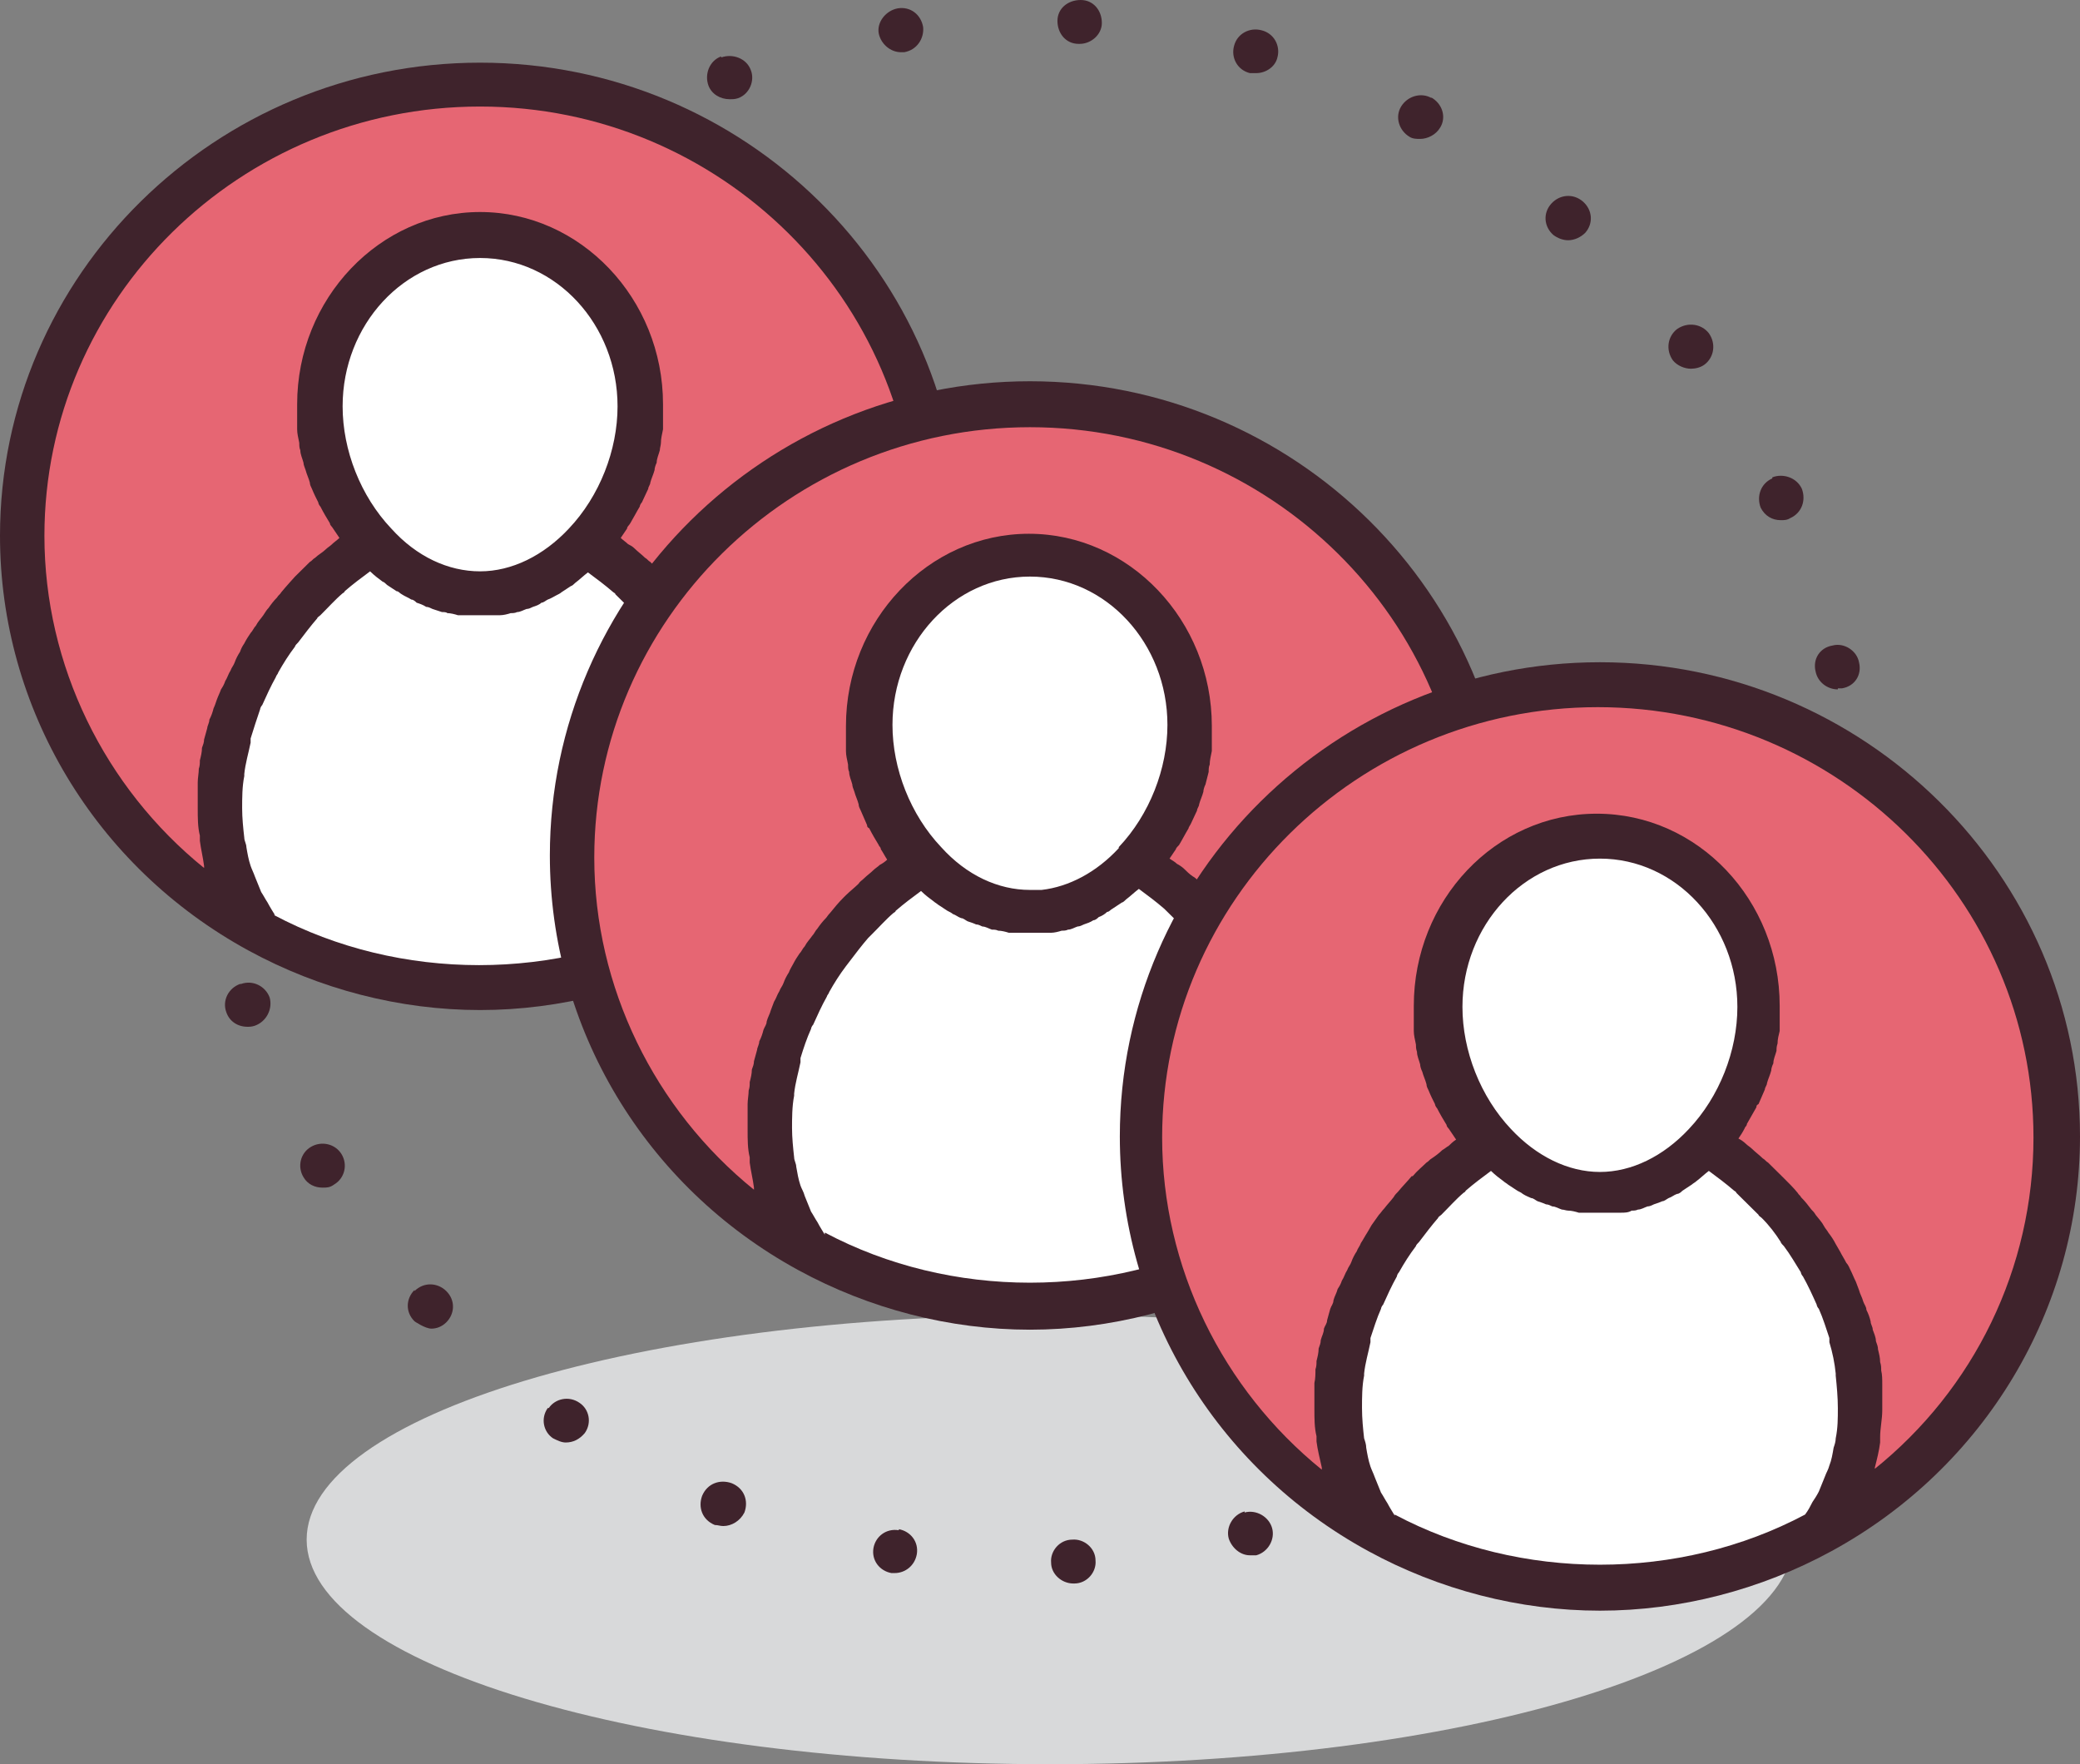
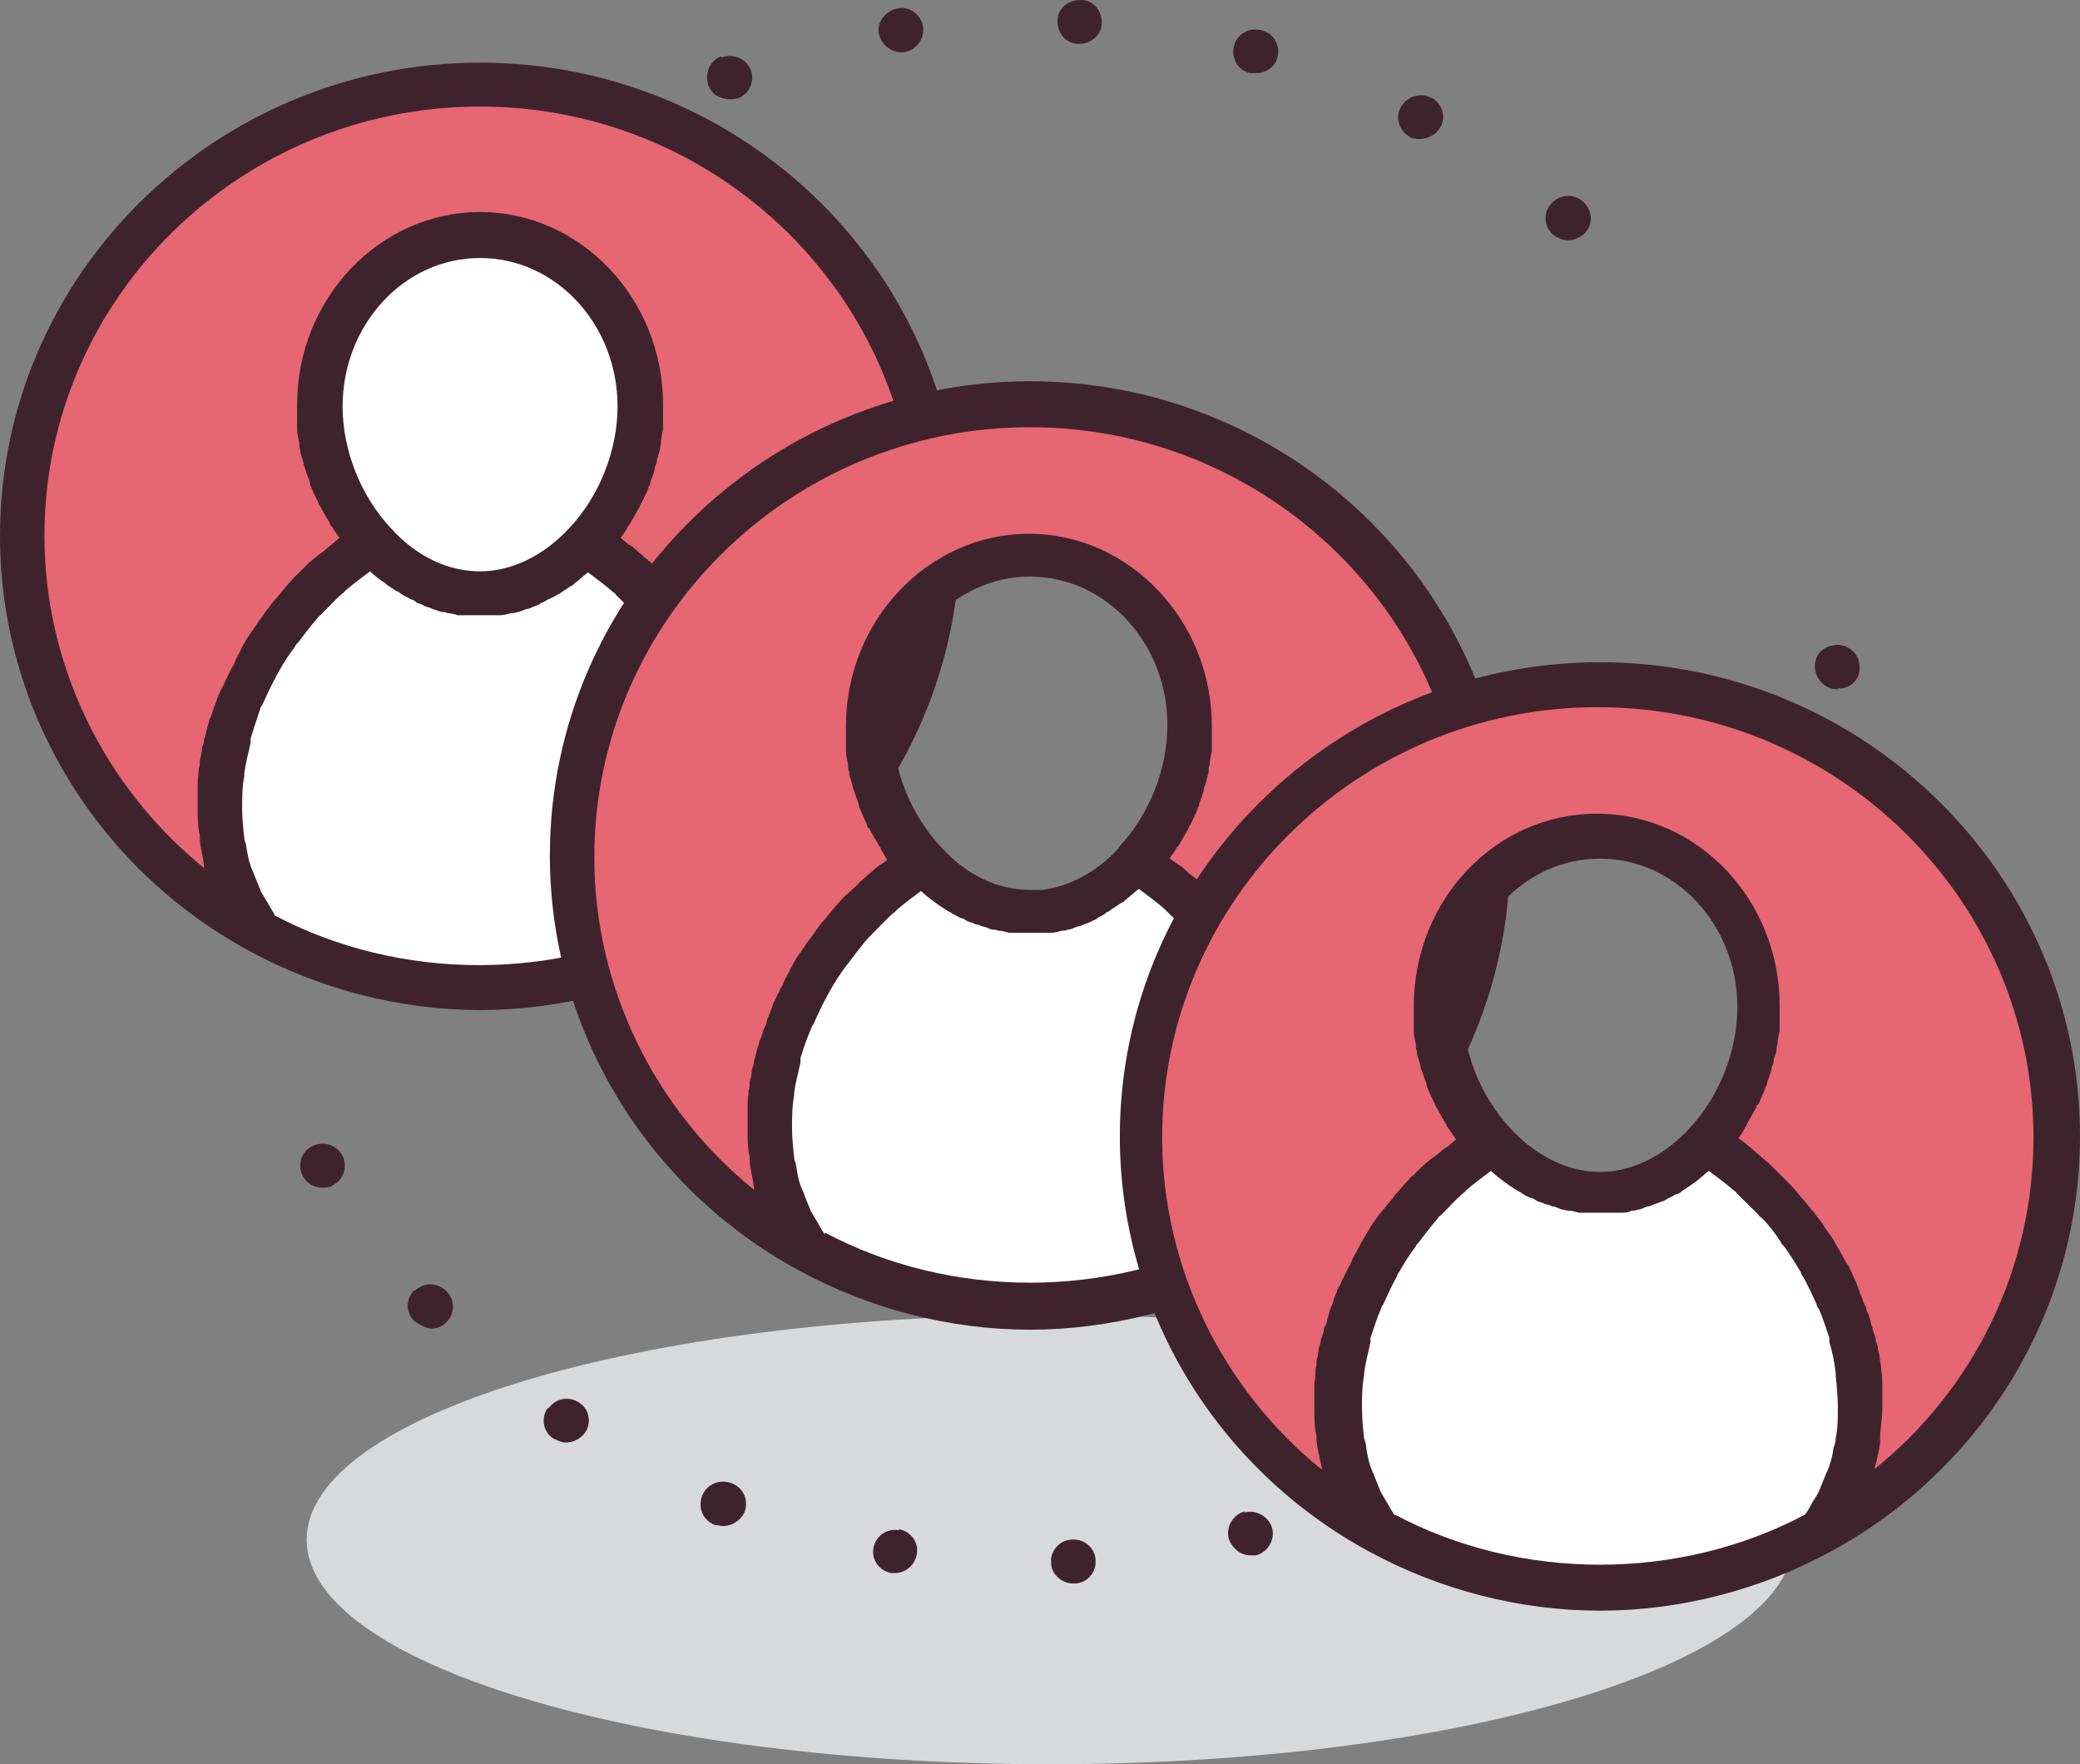
<svg xmlns="http://www.w3.org/2000/svg" width="79" height="67" viewBox="0 0 79 67" fill="none">
  <rect x="0" y="0" width="79" height="67" fill="#808080" stroke="none" />
  <g clip-path="url(#clip0_120_3446)">
    <path d="M39.882 67C55.475 67 68.116 63.181 68.116 58.471C68.116 53.761 55.475 49.942 39.882 49.942C24.288 49.942 11.647 53.761 11.647 58.471C11.647 63.181 24.288 67 39.882 67Z" fill="#D8D9DA" />
    <path d="M20.804 53.473C20.523 53.87 20.644 54.385 21.005 54.623C21.166 54.703 21.326 54.782 21.487 54.782C21.768 54.782 22.009 54.663 22.21 54.425C22.491 54.028 22.371 53.513 22.009 53.275C21.608 52.997 21.085 53.116 20.844 53.473H20.804Z" fill="#3F232C" />
    <path d="M34.138 58.114C33.656 58.035 33.255 58.352 33.175 58.789C33.094 59.265 33.415 59.661 33.857 59.741C33.897 59.741 33.938 59.741 33.978 59.741C34.379 59.741 34.741 59.463 34.821 59.027C34.901 58.551 34.58 58.154 34.138 58.075V58.114Z" fill="#3F232C" />
    <path d="M15.744 48.99C15.422 49.308 15.382 49.823 15.744 50.18C15.744 50.18 16.145 50.458 16.386 50.458C16.587 50.458 16.788 50.379 16.949 50.22C17.27 49.903 17.31 49.387 16.949 49.03C16.627 48.713 16.105 48.673 15.744 49.03V48.99Z" fill="#3F232C" />
    <path d="M27.793 56.329C27.351 56.17 26.869 56.329 26.668 56.805C26.507 57.241 26.668 57.717 27.15 57.916C27.27 57.916 27.351 57.955 27.471 57.955C27.793 57.955 28.114 57.757 28.274 57.44C28.435 57.003 28.274 56.527 27.793 56.329Z" fill="#3F232C" />
    <path d="M11.808 43.556C11.406 43.794 11.286 44.309 11.527 44.706C11.687 44.984 11.969 45.103 12.25 45.103C12.41 45.103 12.531 45.103 12.691 44.984C13.093 44.746 13.214 44.23 12.973 43.833C12.732 43.437 12.21 43.318 11.808 43.556Z" fill="#3F232C" />
-     <path d="M9.117 37.368C8.675 37.526 8.434 38.002 8.595 38.439C8.715 38.796 9.037 38.994 9.398 38.994C9.478 38.994 9.559 38.994 9.679 38.954C10.121 38.796 10.362 38.32 10.242 37.883C10.081 37.447 9.599 37.209 9.157 37.368H9.117Z" fill="#3F232C" />
    <path d="M47.272 57.4C46.83 57.519 46.549 57.995 46.669 58.432C46.79 58.789 47.111 59.066 47.472 59.066C47.553 59.066 47.633 59.066 47.713 59.066C48.155 58.947 48.436 58.471 48.316 58.035C48.195 57.599 47.713 57.321 47.272 57.44V57.4Z" fill="#3F232C" />
    <path d="M40.725 58.471C40.243 58.471 39.882 58.908 39.922 59.344C39.922 59.78 40.323 60.137 40.765 60.137H40.805C41.287 60.137 41.649 59.701 41.609 59.265C41.609 58.789 41.167 58.432 40.725 58.471Z" fill="#3F232C" />
    <path d="M27.391 2.142C26.949 2.301 26.748 2.816 26.909 3.253C27.029 3.57 27.351 3.768 27.712 3.768C27.833 3.768 27.913 3.768 28.034 3.729C28.475 3.57 28.676 3.054 28.515 2.658C28.355 2.221 27.833 2.023 27.391 2.182V2.142Z" fill="#3F232C" />
    <path d="M69.803 26.141C69.803 26.141 69.923 26.141 69.963 26.141C70.445 26.062 70.726 25.626 70.606 25.15C70.526 24.713 70.044 24.396 69.602 24.515C69.12 24.594 68.839 25.031 68.959 25.507C69.04 25.903 69.401 26.181 69.803 26.181V26.141Z" fill="#3F232C" />
    <path d="M54.38 3.729C53.979 3.491 53.456 3.65 53.215 4.046C52.974 4.443 53.135 4.959 53.537 5.197C53.657 5.276 53.818 5.276 53.938 5.276C54.22 5.276 54.541 5.117 54.702 4.84C54.943 4.443 54.782 3.927 54.34 3.689L54.38 3.729Z" fill="#3F232C" />
-     <path d="M63.698 12.496C63.337 12.773 63.256 13.289 63.538 13.686C63.698 13.884 63.979 14.003 64.22 14.003C64.381 14.003 64.582 13.963 64.742 13.844C65.104 13.567 65.184 13.051 64.903 12.654C64.622 12.297 64.1 12.218 63.698 12.496Z" fill="#3F232C" />
-     <path d="M67.313 18.168C66.871 18.366 66.71 18.843 66.871 19.279C67.032 19.596 67.313 19.755 67.634 19.755C67.754 19.755 67.875 19.755 67.996 19.676C68.437 19.477 68.598 19.001 68.437 18.565C68.237 18.128 67.714 17.97 67.313 18.128V18.168Z" fill="#3F232C" />
    <path d="M34.098 0.317C33.656 0.397 33.295 0.833 33.375 1.269C33.456 1.666 33.817 1.983 34.219 1.983C34.259 1.983 34.299 1.983 34.339 1.983C34.821 1.904 35.102 1.468 35.062 1.031C34.982 0.555 34.58 0.238 34.098 0.317Z" fill="#3F232C" />
    <path d="M58.919 7.735C58.597 8.092 58.637 8.608 58.999 8.925C59.16 9.044 59.36 9.124 59.561 9.124C59.802 9.124 60.043 9.005 60.204 8.846C60.525 8.489 60.485 7.973 60.123 7.656C59.762 7.339 59.24 7.378 58.919 7.735Z" fill="#3F232C" />
    <path d="M41.046 0C40.564 0 40.163 0.317 40.163 0.793C40.163 1.269 40.484 1.666 40.966 1.666H41.006C41.448 1.666 41.849 1.309 41.849 0.873C41.849 0.397 41.528 0 41.046 0Z" fill="#3F232C" />
    <path d="M47.914 1.15C47.472 1.031 46.99 1.269 46.87 1.745C46.749 2.182 46.99 2.658 47.472 2.777C47.553 2.777 47.633 2.777 47.713 2.777C48.075 2.777 48.436 2.539 48.517 2.182C48.637 1.745 48.396 1.269 47.914 1.15Z" fill="#3F232C" />
    <path d="M35.624 20.35C35.624 10.869 27.833 3.173 18.234 3.173C8.635 3.173 0.844 10.869 0.844 20.35C0.844 26.816 4.458 32.449 9.84 35.384C8.876 34.115 8.354 32.528 8.354 30.703C8.354 26.855 10.764 22.611 14.258 20.628C12.973 19.279 12.169 17.335 12.169 15.391C12.169 11.821 14.9 8.925 18.274 8.925C21.648 8.925 24.379 11.821 24.379 15.391C24.379 17.335 23.576 19.239 22.29 20.628C25.744 22.611 28.194 26.855 28.194 30.703C28.194 32.528 27.632 34.115 26.708 35.384C32.05 32.449 35.705 26.816 35.705 20.35H35.624Z" fill="#E66673" />
    <path d="M22.25 20.627C21.166 21.778 19.76 22.532 18.234 22.532C16.708 22.532 15.302 21.778 14.218 20.627C10.764 22.611 8.314 26.855 8.314 30.703C8.314 32.528 8.876 34.115 9.8 35.384C12.29 36.733 15.141 37.526 18.194 37.526C21.246 37.526 24.098 36.733 26.588 35.384C27.552 34.115 28.074 32.528 28.074 30.703C28.074 26.855 25.664 22.611 22.17 20.627H22.25Z" fill="white" />
    <path d="M22.25 20.628C23.535 19.279 24.339 17.335 24.339 15.391C24.339 11.821 21.608 8.925 18.234 8.925C14.86 8.925 12.129 11.821 12.129 15.391C12.129 17.335 12.932 19.239 14.218 20.628C15.302 21.778 16.708 22.532 18.234 22.532C19.76 22.532 21.166 21.778 22.25 20.628Z" fill="white" />
    <path d="M36.468 20.35C36.468 10.433 28.274 2.38 18.234 2.38C8.193 2.38 0 10.433 0 20.35C0 26.895 3.615 32.925 9.438 36.098C12.129 37.566 15.181 38.359 18.234 38.359C21.286 38.359 24.339 37.566 27.029 36.098C32.853 32.925 36.468 26.895 36.468 20.35ZM10.442 34.749C10.442 34.749 10.242 34.432 10.161 34.273C10.081 34.154 10.001 33.996 9.92 33.877C9.84 33.678 9.76 33.48 9.679 33.282C9.639 33.163 9.559 33.004 9.519 32.885C9.438 32.647 9.398 32.409 9.358 32.171C9.358 32.052 9.278 31.933 9.278 31.814C9.237 31.457 9.197 31.06 9.197 30.703C9.197 30.306 9.197 29.87 9.278 29.473V29.394C9.318 28.997 9.438 28.601 9.519 28.204C9.519 28.164 9.519 28.125 9.519 28.045C9.639 27.649 9.76 27.292 9.88 26.935C9.88 26.895 9.92 26.816 9.96 26.776C10.121 26.419 10.282 26.062 10.482 25.705C10.482 25.665 10.563 25.586 10.563 25.546C10.764 25.189 10.964 24.872 11.205 24.555C11.205 24.515 11.286 24.436 11.326 24.396C11.567 24.078 11.808 23.761 12.049 23.483C12.049 23.444 12.129 23.404 12.169 23.364C12.45 23.087 12.732 22.77 13.013 22.532C13.013 22.532 13.093 22.492 13.093 22.452C13.414 22.174 13.736 21.936 14.057 21.698C14.218 21.857 14.378 21.976 14.539 22.095C14.579 22.095 14.659 22.174 14.7 22.214C14.82 22.293 14.941 22.373 15.061 22.452C15.141 22.452 15.181 22.532 15.262 22.571C15.382 22.651 15.503 22.69 15.623 22.77C15.704 22.77 15.784 22.849 15.824 22.889C15.945 22.928 16.065 22.968 16.186 23.047C16.266 23.047 16.346 23.087 16.427 23.127C16.547 23.166 16.668 23.206 16.788 23.245C16.868 23.245 16.949 23.245 16.989 23.285C17.109 23.285 17.27 23.325 17.39 23.364C17.471 23.364 17.511 23.364 17.591 23.364C17.792 23.364 17.993 23.364 18.194 23.364C18.395 23.364 18.595 23.364 18.796 23.364C18.877 23.364 18.917 23.364 18.997 23.364C19.117 23.364 19.278 23.325 19.399 23.285C19.479 23.285 19.559 23.285 19.64 23.245C19.76 23.245 19.881 23.166 20.001 23.127C20.081 23.127 20.162 23.087 20.242 23.047C20.363 23.008 20.483 22.968 20.563 22.889C20.644 22.889 20.724 22.809 20.804 22.77C20.925 22.73 21.045 22.651 21.126 22.611C21.206 22.571 21.286 22.532 21.326 22.492C21.447 22.412 21.567 22.333 21.688 22.254C21.728 22.254 21.808 22.174 21.849 22.135C22.009 22.016 22.17 21.857 22.331 21.738C22.652 21.976 22.973 22.214 23.294 22.492C23.294 22.492 23.375 22.532 23.375 22.571C23.656 22.849 23.937 23.127 24.218 23.404C24.218 23.404 24.298 23.483 24.339 23.523C24.58 23.801 24.861 24.118 25.061 24.436C25.061 24.475 25.142 24.515 25.182 24.594C25.423 24.912 25.624 25.269 25.825 25.586C25.825 25.626 25.865 25.705 25.905 25.745C26.106 26.102 26.266 26.459 26.427 26.816C26.427 26.855 26.467 26.935 26.507 26.974C26.668 27.331 26.788 27.728 26.909 28.085C26.909 28.125 26.909 28.164 26.909 28.204C27.029 28.601 27.11 28.997 27.15 29.394C27.15 29.394 27.15 29.434 27.15 29.473C27.19 29.87 27.23 30.306 27.23 30.703C27.23 31.1 27.23 31.457 27.15 31.814C27.15 31.933 27.11 32.052 27.07 32.171C27.029 32.409 26.989 32.647 26.909 32.885C26.869 33.044 26.788 33.163 26.748 33.282C26.668 33.48 26.588 33.678 26.507 33.877C26.427 34.035 26.347 34.154 26.266 34.273C26.186 34.432 26.106 34.591 25.985 34.749C21.206 37.288 15.181 37.288 10.402 34.749H10.442ZM21.608 20.072C20.644 21.103 19.439 21.698 18.234 21.698C17.029 21.698 15.824 21.143 14.86 20.072C13.695 18.842 13.013 17.097 13.013 15.431C13.013 12.337 15.342 9.798 18.234 9.798C21.126 9.798 23.455 12.337 23.455 15.431C23.455 17.097 22.772 18.842 21.608 20.072ZM28.676 33.004C28.676 33.004 28.676 32.964 28.676 32.925C28.756 32.607 28.797 32.29 28.877 31.973C28.877 31.893 28.877 31.854 28.877 31.774C28.877 31.417 28.957 31.1 28.957 30.743C28.957 30.505 28.957 30.227 28.957 29.989C28.957 29.91 28.957 29.83 28.957 29.751C28.957 29.592 28.957 29.394 28.917 29.235C28.917 29.116 28.917 29.037 28.877 28.918C28.877 28.759 28.837 28.601 28.797 28.442C28.797 28.323 28.756 28.244 28.716 28.125C28.716 27.966 28.636 27.847 28.596 27.688C28.596 27.569 28.515 27.45 28.515 27.371C28.475 27.212 28.435 27.093 28.355 26.935C28.355 26.816 28.274 26.736 28.234 26.617C28.194 26.459 28.114 26.34 28.074 26.181C28.034 26.062 27.993 25.983 27.913 25.864C27.833 25.705 27.793 25.586 27.712 25.467C27.672 25.348 27.592 25.269 27.552 25.15C27.471 25.031 27.391 24.872 27.351 24.753C27.311 24.634 27.23 24.555 27.19 24.436C27.11 24.317 27.029 24.158 26.949 24.039C26.869 23.959 26.829 23.84 26.788 23.761C26.708 23.642 26.588 23.483 26.507 23.364C26.427 23.285 26.387 23.206 26.307 23.127C26.186 22.968 26.066 22.849 25.945 22.69C25.905 22.611 25.865 22.571 25.784 22.492C25.624 22.293 25.423 22.095 25.262 21.897H25.222C25.061 21.698 24.861 21.5 24.7 21.341C24.62 21.302 24.58 21.222 24.499 21.183C24.379 21.064 24.218 20.945 24.098 20.826C24.017 20.746 23.937 20.707 23.857 20.667C23.776 20.588 23.656 20.508 23.576 20.429C23.656 20.31 23.736 20.191 23.817 20.072C23.817 19.993 23.897 19.953 23.937 19.874C24.057 19.675 24.178 19.437 24.298 19.239C24.298 19.199 24.339 19.12 24.379 19.08C24.459 18.922 24.539 18.723 24.62 18.565C24.62 18.485 24.7 18.406 24.7 18.327C24.74 18.168 24.82 18.009 24.861 17.851C24.861 17.771 24.901 17.652 24.941 17.573C24.941 17.414 25.021 17.256 25.061 17.097C25.061 17.017 25.102 16.898 25.102 16.819C25.102 16.66 25.142 16.502 25.182 16.303C25.182 16.224 25.182 16.145 25.182 16.066C25.182 15.828 25.182 15.589 25.182 15.351C25.182 11.345 22.049 8.052 18.234 8.052C14.418 8.052 11.286 11.345 11.286 15.351C11.286 15.589 11.286 15.828 11.286 16.066C11.286 16.145 11.286 16.224 11.286 16.303C11.286 16.462 11.326 16.621 11.366 16.819C11.366 16.898 11.366 17.017 11.406 17.097C11.406 17.256 11.486 17.414 11.527 17.573C11.527 17.652 11.567 17.732 11.607 17.851C11.647 18.009 11.727 18.168 11.768 18.327C11.768 18.406 11.808 18.485 11.848 18.565C11.928 18.763 12.009 18.922 12.089 19.08C12.089 19.12 12.129 19.199 12.169 19.239C12.29 19.477 12.41 19.675 12.531 19.874C12.531 19.953 12.611 19.993 12.651 20.072C12.732 20.191 12.812 20.31 12.892 20.429C12.812 20.508 12.691 20.588 12.611 20.667C12.531 20.746 12.45 20.786 12.37 20.865C12.25 20.984 12.089 21.064 11.969 21.183C11.888 21.222 11.848 21.302 11.768 21.341C11.607 21.5 11.446 21.659 11.286 21.817L11.205 21.897C11.205 21.897 10.844 22.293 10.683 22.492C10.643 22.571 10.563 22.611 10.523 22.69C10.402 22.809 10.282 22.968 10.201 23.087C10.121 23.166 10.081 23.245 10.001 23.364C9.92 23.483 9.8 23.602 9.719 23.761C9.639 23.84 9.599 23.959 9.519 24.039C9.438 24.158 9.358 24.277 9.278 24.436C9.197 24.555 9.157 24.634 9.117 24.753C9.037 24.872 8.956 25.031 8.916 25.15C8.876 25.269 8.796 25.348 8.755 25.467C8.675 25.586 8.635 25.745 8.555 25.864C8.514 25.983 8.474 26.062 8.394 26.181C8.354 26.3 8.274 26.459 8.233 26.578C8.193 26.697 8.153 26.816 8.113 26.895C8.073 27.054 8.033 27.173 7.952 27.331C7.952 27.45 7.872 27.569 7.872 27.649C7.832 27.807 7.792 27.926 7.751 28.085C7.751 28.204 7.711 28.283 7.671 28.402C7.671 28.561 7.631 28.72 7.591 28.878C7.591 28.997 7.591 29.077 7.551 29.196C7.551 29.354 7.51 29.553 7.51 29.711C7.51 29.791 7.51 29.87 7.51 29.95C7.51 30.188 7.51 30.465 7.51 30.703C7.51 31.06 7.51 31.417 7.591 31.735C7.591 31.814 7.591 31.893 7.591 31.933C7.631 32.25 7.711 32.568 7.751 32.885C7.751 32.885 7.751 32.925 7.751 32.964C3.976 29.91 1.687 25.269 1.687 20.35C1.687 11.345 9.117 4.046 18.234 4.046C27.351 4.046 34.781 11.385 34.781 20.389C34.781 25.348 32.532 29.95 28.716 33.004H28.676Z" fill="#3F232C" />
    <path d="M56.509 32.488C56.509 23.008 48.717 15.312 39.118 15.312C29.52 15.312 21.728 23.008 21.728 32.488C21.728 38.954 25.343 44.587 30.724 47.523C29.761 46.253 29.238 44.667 29.238 42.842C29.238 38.994 31.648 34.749 35.142 32.766C33.857 31.417 33.054 29.474 33.054 27.53C33.054 23.96 35.785 21.064 39.159 21.064C42.532 21.064 45.263 23.96 45.263 27.53C45.263 29.474 44.46 31.378 43.175 32.766C46.629 34.749 49.079 38.994 49.079 42.842C49.079 44.667 48.517 46.253 47.593 47.523C52.934 44.587 56.589 38.954 56.589 32.488H56.509Z" fill="#E66673" />
    <path d="M43.135 32.727C42.05 33.877 40.645 34.631 39.118 34.631C37.592 34.631 36.187 33.877 35.102 32.727C31.648 34.71 29.198 38.955 29.198 42.802C29.198 44.627 29.761 46.214 30.684 47.483C33.174 48.832 36.026 49.625 39.078 49.625C42.131 49.625 44.982 48.832 47.472 47.483C48.436 46.214 48.958 44.627 48.958 42.802C48.958 38.955 46.548 34.71 43.054 32.727H43.135Z" fill="white" />
-     <path d="M43.135 32.727C44.42 31.378 45.223 29.434 45.223 27.49C45.223 23.92 42.492 21.024 39.118 21.024C35.745 21.024 33.014 23.92 33.014 27.49C33.014 29.434 33.817 31.338 35.102 32.727C36.187 33.877 37.592 34.631 39.118 34.631C40.645 34.631 42.05 33.877 43.135 32.727Z" fill="white" />
    <path d="M57.352 32.489C57.352 22.571 49.159 14.479 39.118 14.479C29.078 14.479 20.884 22.571 20.884 32.489C20.884 39.034 24.499 45.063 30.323 48.237C33.014 49.705 36.066 50.498 39.118 50.498C42.171 50.498 45.223 49.705 47.914 48.237C53.738 45.063 57.352 39.034 57.352 32.489ZM31.327 46.888C31.327 46.888 31.126 46.571 31.046 46.412C30.965 46.293 30.885 46.134 30.805 46.015C30.724 45.817 30.644 45.619 30.564 45.42C30.524 45.262 30.443 45.143 30.403 45.024C30.323 44.786 30.283 44.548 30.242 44.31C30.242 44.191 30.162 44.072 30.162 43.953C30.122 43.596 30.082 43.199 30.082 42.842C30.082 42.485 30.082 42.009 30.162 41.612V41.533C30.202 41.136 30.323 40.739 30.403 40.343C30.403 40.303 30.403 40.264 30.403 40.184C30.524 39.788 30.644 39.431 30.805 39.073C30.805 39.034 30.845 38.954 30.885 38.915C31.046 38.558 31.206 38.201 31.407 37.844C31.407 37.804 31.488 37.725 31.488 37.685C31.688 37.328 31.889 37.011 32.13 36.693L32.251 36.535C32.492 36.217 32.733 35.9 32.974 35.622C32.974 35.622 33.054 35.543 33.094 35.503C33.375 35.226 33.656 34.908 33.937 34.67C33.937 34.67 34.018 34.631 34.018 34.591C34.339 34.313 34.66 34.075 34.982 33.837C35.142 33.996 35.303 34.115 35.464 34.234C35.504 34.274 35.584 34.313 35.624 34.353C35.745 34.432 35.865 34.512 35.986 34.591C36.066 34.631 36.146 34.67 36.187 34.71C36.307 34.75 36.387 34.829 36.508 34.869C36.588 34.869 36.669 34.948 36.749 34.988C36.869 35.027 36.99 35.067 37.07 35.107C37.15 35.107 37.231 35.146 37.311 35.186C37.431 35.186 37.552 35.265 37.672 35.305C37.753 35.305 37.833 35.305 37.913 35.345C38.034 35.345 38.195 35.384 38.315 35.424C38.395 35.424 38.436 35.424 38.516 35.424C38.717 35.424 38.918 35.424 39.118 35.424C39.319 35.424 39.52 35.424 39.721 35.424C39.801 35.424 39.841 35.424 39.922 35.424C40.042 35.424 40.203 35.384 40.323 35.345C40.404 35.345 40.484 35.345 40.564 35.305C40.685 35.305 40.805 35.226 40.926 35.186C41.006 35.186 41.086 35.146 41.167 35.107C41.287 35.067 41.408 35.027 41.528 34.948C41.608 34.948 41.689 34.869 41.729 34.829C41.849 34.789 41.97 34.71 42.05 34.631C42.131 34.631 42.171 34.551 42.251 34.512C42.372 34.432 42.492 34.353 42.612 34.274C42.653 34.274 42.733 34.194 42.773 34.155C42.934 34.035 43.094 33.877 43.255 33.758C43.576 33.996 43.898 34.234 44.219 34.512C44.219 34.512 44.259 34.551 44.299 34.591C44.581 34.869 44.862 35.146 45.143 35.424C45.143 35.424 45.223 35.503 45.263 35.543C45.544 35.86 45.785 36.138 45.986 36.455C45.986 36.495 46.066 36.574 46.107 36.614C46.348 36.931 46.548 37.288 46.749 37.606C46.749 37.645 46.789 37.725 46.83 37.764C47.03 38.121 47.191 38.478 47.352 38.835C47.352 38.875 47.392 38.954 47.432 38.994C47.593 39.351 47.713 39.748 47.834 40.105C47.834 40.145 47.834 40.184 47.834 40.264C47.954 40.66 48.035 41.057 48.075 41.453C48.075 41.453 48.075 41.493 48.075 41.533C48.115 41.93 48.155 42.366 48.155 42.763C48.155 43.159 48.155 43.516 48.075 43.873C48.075 43.992 48.035 44.111 47.994 44.23C47.954 44.468 47.914 44.706 47.834 44.944C47.794 45.063 47.713 45.222 47.673 45.341C47.593 45.539 47.512 45.738 47.432 45.936C47.352 46.055 47.271 46.214 47.191 46.333C47.111 46.491 46.99 46.65 46.91 46.809C42.131 49.348 36.106 49.348 31.327 46.809V46.888ZM42.492 32.211C41.649 33.123 40.604 33.678 39.56 33.797C39.4 33.797 39.239 33.797 39.118 33.797C37.913 33.797 36.709 33.242 35.745 32.171C34.58 30.941 33.897 29.196 33.897 27.53C33.897 24.436 36.227 21.897 39.118 21.897C42.01 21.897 44.34 24.436 44.34 27.53C44.34 29.196 43.657 30.941 42.492 32.171V32.211ZM49.561 45.143C49.561 45.143 49.561 45.103 49.561 45.063C49.641 44.746 49.681 44.429 49.761 44.111C49.761 44.032 49.761 43.992 49.761 43.913C49.761 43.556 49.842 43.239 49.842 42.882C49.842 42.644 49.842 42.366 49.842 42.128C49.842 42.049 49.842 41.969 49.842 41.89C49.842 41.731 49.842 41.533 49.802 41.374C49.802 41.295 49.802 41.176 49.761 41.057C49.761 40.898 49.721 40.739 49.681 40.581C49.681 40.462 49.641 40.383 49.601 40.264C49.601 40.105 49.52 39.986 49.48 39.827C49.48 39.708 49.4 39.589 49.36 39.51C49.32 39.351 49.279 39.232 49.239 39.073C49.239 38.954 49.159 38.835 49.119 38.756C49.079 38.597 48.998 38.478 48.958 38.359C48.918 38.24 48.878 38.161 48.798 38.042C48.717 37.923 48.677 37.764 48.597 37.645C48.557 37.526 48.476 37.447 48.436 37.328C48.356 37.209 48.276 37.05 48.235 36.931C48.195 36.812 48.115 36.733 48.075 36.614C47.994 36.495 47.914 36.376 47.834 36.217C47.753 36.098 47.713 36.019 47.633 35.9C47.553 35.781 47.472 35.662 47.352 35.543C47.271 35.464 47.231 35.345 47.151 35.265C47.071 35.146 46.95 35.027 46.83 34.869C46.749 34.789 46.709 34.71 46.629 34.631C46.468 34.432 46.307 34.274 46.147 34.075C46.066 33.996 46.026 33.956 45.946 33.877C45.825 33.758 45.665 33.599 45.544 33.48C45.464 33.401 45.384 33.322 45.303 33.282C45.183 33.203 45.062 33.084 44.982 33.004C44.902 32.925 44.781 32.846 44.701 32.806C44.621 32.727 44.54 32.687 44.42 32.608C44.5 32.489 44.581 32.37 44.661 32.251C44.661 32.211 44.741 32.132 44.781 32.092C44.902 31.893 45.022 31.655 45.143 31.457C45.143 31.417 45.183 31.378 45.223 31.298C45.303 31.14 45.384 30.941 45.464 30.783C45.464 30.703 45.544 30.624 45.544 30.545C45.585 30.386 45.665 30.227 45.705 30.069C45.705 29.989 45.745 29.87 45.785 29.791C45.825 29.632 45.866 29.474 45.906 29.315C45.906 29.236 45.906 29.117 45.946 29.037C45.946 28.879 45.986 28.72 46.026 28.522C46.026 28.442 46.026 28.363 46.026 28.284C46.026 28.046 46.026 27.808 46.026 27.57C46.026 23.563 42.894 20.271 39.078 20.271C35.263 20.271 32.13 23.563 32.13 27.57C32.13 27.808 32.13 28.046 32.13 28.284C32.13 28.363 32.13 28.442 32.13 28.522C32.13 28.68 32.17 28.839 32.21 29.037C32.21 29.117 32.21 29.236 32.251 29.315C32.251 29.474 32.331 29.632 32.371 29.791C32.371 29.87 32.411 29.95 32.451 30.069C32.492 30.227 32.572 30.386 32.612 30.545C32.612 30.624 32.652 30.703 32.692 30.783C32.773 30.981 32.853 31.14 32.933 31.338C32.933 31.378 32.933 31.417 33.014 31.457C33.134 31.695 33.255 31.893 33.375 32.092C33.375 32.132 33.455 32.171 33.455 32.251C33.536 32.37 33.616 32.528 33.696 32.647C33.616 32.727 33.496 32.806 33.415 32.846C33.335 32.925 33.255 32.965 33.174 33.044C33.054 33.163 32.933 33.242 32.813 33.361C32.733 33.441 32.652 33.48 32.612 33.559C32.451 33.718 32.291 33.837 32.13 33.996L32.05 34.075C31.849 34.274 31.688 34.472 31.528 34.67C31.447 34.75 31.407 34.829 31.367 34.869C31.247 34.988 31.126 35.146 31.046 35.265C30.965 35.345 30.925 35.464 30.845 35.543C30.765 35.662 30.644 35.781 30.564 35.94C30.483 36.019 30.443 36.138 30.363 36.217C30.283 36.336 30.202 36.455 30.122 36.614C30.082 36.693 30.002 36.812 29.961 36.931C29.881 37.05 29.801 37.209 29.761 37.328C29.72 37.447 29.64 37.526 29.6 37.645C29.52 37.764 29.479 37.923 29.399 38.042C29.359 38.161 29.319 38.24 29.279 38.359C29.238 38.518 29.158 38.637 29.118 38.796C29.118 38.915 29.038 38.994 28.997 39.113C28.957 39.272 28.917 39.391 28.837 39.55C28.837 39.669 28.756 39.788 28.756 39.867C28.716 40.026 28.676 40.145 28.636 40.303C28.636 40.422 28.596 40.502 28.556 40.62C28.556 40.779 28.515 40.938 28.475 41.096C28.475 41.215 28.475 41.295 28.435 41.414C28.435 41.573 28.395 41.771 28.395 41.93C28.395 42.009 28.395 42.088 28.395 42.168C28.395 42.406 28.395 42.683 28.395 42.921C28.395 43.278 28.395 43.635 28.475 43.953C28.475 44.032 28.475 44.072 28.475 44.151C28.515 44.468 28.596 44.786 28.636 45.103C28.636 45.103 28.636 45.143 28.636 45.182C24.861 42.128 22.571 37.487 22.571 32.568C22.571 23.563 30.002 16.224 39.118 16.224C48.235 16.224 55.665 23.563 55.665 32.568C55.665 37.526 53.416 42.128 49.601 45.182L49.561 45.143Z" fill="#3F232C" />
    <path d="M78.157 43.159C78.157 33.679 70.365 25.983 60.766 25.983C51.167 25.983 43.376 33.679 43.376 43.159C43.376 49.625 46.99 55.258 52.372 58.194C51.408 56.924 50.846 55.338 50.846 53.513C50.846 49.665 53.256 45.42 56.75 43.437C55.465 42.088 54.661 40.145 54.661 38.201C54.661 34.631 57.392 31.735 60.766 31.735C64.14 31.735 66.871 34.631 66.871 38.201C66.871 40.145 66.068 42.049 64.782 43.437C68.236 45.42 70.686 49.665 70.686 53.513C70.686 55.338 70.124 56.924 69.2 58.194C74.542 55.258 78.197 49.625 78.197 43.159H78.157Z" fill="#E66673" />
    <path d="M64.782 43.437C63.698 44.587 62.292 45.341 60.766 45.341C59.24 45.341 57.834 44.587 56.75 43.437C53.296 45.42 50.846 49.665 50.846 53.513C50.846 55.337 51.408 56.924 52.372 58.194C54.862 59.542 57.714 60.336 60.766 60.336C63.819 60.336 66.67 59.542 69.16 58.194C70.124 56.924 70.646 55.337 70.646 53.513C70.646 49.665 68.236 45.42 64.742 43.437H64.782Z" fill="white" />
-     <path d="M64.782 43.437C66.068 42.088 66.871 40.145 66.871 38.201C66.871 34.631 64.14 31.735 60.766 31.735C57.392 31.735 54.661 34.631 54.661 38.201C54.661 40.145 55.465 42.049 56.75 43.437C57.834 44.587 59.24 45.341 60.766 45.341C62.292 45.341 63.698 44.587 64.782 43.437Z" fill="white" />
    <path d="M79 43.159C79 33.242 70.807 25.15 60.766 25.15C50.725 25.15 42.532 33.242 42.532 43.159C42.532 49.705 46.147 55.734 51.971 58.908C54.661 60.376 57.714 61.169 60.766 61.169C63.819 61.169 66.871 60.376 69.562 58.908C75.385 55.734 79 49.705 79 43.159ZM52.974 57.559C52.974 57.559 52.774 57.242 52.693 57.083C52.613 56.964 52.533 56.805 52.452 56.686C52.372 56.488 52.292 56.29 52.211 56.091C52.171 55.972 52.091 55.814 52.051 55.695C51.971 55.457 51.93 55.219 51.89 54.981C51.89 54.862 51.85 54.743 51.81 54.624C51.77 54.267 51.73 53.87 51.73 53.473C51.73 53.077 51.73 52.64 51.81 52.243C51.81 52.243 51.81 52.204 51.81 52.164C51.85 51.767 51.971 51.371 52.051 50.974C52.051 50.934 52.051 50.895 52.051 50.815C52.171 50.458 52.292 50.062 52.452 49.705C52.452 49.665 52.493 49.586 52.533 49.546C52.693 49.189 52.854 48.832 53.055 48.475C53.055 48.435 53.095 48.356 53.135 48.316C53.336 47.959 53.537 47.642 53.778 47.325C53.778 47.285 53.858 47.206 53.898 47.166C54.139 46.849 54.38 46.531 54.621 46.254C54.621 46.214 54.702 46.174 54.742 46.135C55.023 45.857 55.304 45.539 55.585 45.301C55.585 45.301 55.665 45.262 55.665 45.222C55.987 44.944 56.308 44.706 56.629 44.468C56.79 44.627 56.951 44.746 57.111 44.865C57.151 44.905 57.232 44.944 57.272 44.984C57.392 45.063 57.513 45.143 57.633 45.222C57.714 45.262 57.794 45.301 57.834 45.341C57.955 45.42 58.075 45.46 58.156 45.5C58.236 45.5 58.316 45.579 58.397 45.619C58.517 45.658 58.638 45.698 58.718 45.738C58.798 45.738 58.878 45.778 58.959 45.817C59.079 45.817 59.2 45.897 59.32 45.936C59.401 45.936 59.481 45.976 59.561 45.976C59.682 45.976 59.842 46.016 59.963 46.055C60.043 46.055 60.083 46.055 60.164 46.055C60.364 46.055 60.565 46.055 60.766 46.055C60.967 46.055 61.168 46.055 61.368 46.055C61.449 46.055 61.489 46.055 61.569 46.055C61.69 46.055 61.85 46.055 61.971 45.976C62.051 45.976 62.132 45.976 62.212 45.936C62.332 45.936 62.453 45.857 62.573 45.817C62.654 45.817 62.734 45.778 62.814 45.738C62.935 45.698 63.055 45.658 63.136 45.619C63.216 45.619 63.296 45.539 63.377 45.5C63.497 45.46 63.578 45.381 63.698 45.341C63.778 45.341 63.859 45.262 63.899 45.222C64.019 45.143 64.14 45.063 64.26 44.984C64.3 44.944 64.381 44.905 64.421 44.865C64.582 44.746 64.742 44.587 64.903 44.468C65.224 44.706 65.545 44.944 65.867 45.222C65.867 45.222 65.947 45.262 65.947 45.301C66.228 45.579 66.509 45.857 66.79 46.135C66.79 46.174 66.871 46.214 66.911 46.254C67.192 46.531 67.433 46.849 67.634 47.166C67.634 47.206 67.714 47.285 67.754 47.325C67.995 47.642 68.196 47.999 68.397 48.316C68.397 48.356 68.437 48.435 68.477 48.475C68.678 48.832 68.839 49.189 68.999 49.546C68.999 49.586 69.04 49.665 69.08 49.705C69.24 50.062 69.361 50.458 69.481 50.815C69.481 50.855 69.481 50.895 69.481 50.974C69.602 51.371 69.682 51.767 69.722 52.164C69.722 52.164 69.722 52.204 69.722 52.243C69.763 52.64 69.803 53.077 69.803 53.473C69.803 53.87 69.803 54.227 69.722 54.624C69.722 54.743 69.682 54.862 69.642 54.981C69.602 55.219 69.562 55.457 69.481 55.655C69.441 55.814 69.361 55.933 69.321 56.052C69.24 56.25 69.16 56.448 69.08 56.647C68.999 56.805 68.919 56.924 68.839 57.043C68.758 57.202 68.678 57.361 68.558 57.519C63.778 60.058 57.754 60.058 52.974 57.519V57.559ZM64.14 42.882C63.176 43.913 61.971 44.508 60.766 44.508C59.561 44.508 58.356 43.913 57.392 42.882C56.228 41.652 55.545 39.907 55.545 38.24C55.545 35.146 57.874 32.608 60.766 32.608C63.658 32.608 65.987 35.146 65.987 38.24C65.987 39.907 65.305 41.652 64.14 42.882ZM71.208 55.814C71.208 55.814 71.208 55.774 71.208 55.734C71.289 55.417 71.369 55.1 71.409 54.782C71.409 54.703 71.409 54.663 71.409 54.584C71.409 54.227 71.49 53.91 71.49 53.553C71.49 53.315 71.49 53.037 71.49 52.799C71.49 52.719 71.49 52.64 71.49 52.561C71.49 52.402 71.49 52.204 71.449 52.045C71.449 51.926 71.449 51.847 71.409 51.728C71.409 51.569 71.369 51.41 71.329 51.252C71.329 51.133 71.289 51.053 71.249 50.934C71.249 50.776 71.168 50.617 71.128 50.498C71.128 50.379 71.048 50.3 71.048 50.181C71.008 50.022 70.967 49.903 70.887 49.744C70.887 49.625 70.807 49.546 70.767 49.427C70.726 49.268 70.646 49.149 70.606 48.991C70.566 48.872 70.526 48.792 70.486 48.673C70.405 48.515 70.365 48.396 70.285 48.237C70.245 48.158 70.204 48.039 70.124 47.959C70.044 47.801 69.963 47.682 69.883 47.523C69.843 47.444 69.763 47.325 69.722 47.245C69.642 47.087 69.562 46.968 69.441 46.809C69.401 46.73 69.321 46.65 69.281 46.571C69.2 46.412 69.08 46.293 68.959 46.135C68.919 46.055 68.839 45.976 68.799 45.936C68.678 45.778 68.558 45.619 68.397 45.46C68.397 45.42 68.317 45.381 68.276 45.301C68.116 45.103 67.915 44.905 67.714 44.706C67.714 44.706 67.353 44.349 67.152 44.151C67.072 44.111 67.031 44.032 66.951 43.992C66.831 43.873 66.67 43.754 66.549 43.635C66.469 43.556 66.389 43.516 66.308 43.437C66.228 43.358 66.108 43.278 66.027 43.239C66.108 43.12 66.188 43.001 66.268 42.842C66.268 42.802 66.349 42.763 66.349 42.683C66.469 42.485 66.59 42.247 66.71 42.049C66.71 42.009 66.71 41.969 66.79 41.93C66.871 41.731 66.951 41.573 67.031 41.374C67.031 41.295 67.112 41.216 67.112 41.136C67.152 40.978 67.232 40.819 67.272 40.66C67.272 40.581 67.313 40.462 67.353 40.383C67.353 40.224 67.433 40.065 67.473 39.907C67.473 39.827 67.473 39.748 67.513 39.629C67.513 39.47 67.554 39.312 67.594 39.153C67.594 39.074 67.594 38.994 67.594 38.915C67.594 38.677 67.594 38.439 67.594 38.201C67.594 34.194 64.501 30.902 60.646 30.902C56.79 30.902 53.697 34.194 53.697 38.201C53.697 38.439 53.697 38.677 53.697 38.915C53.697 38.994 53.697 39.074 53.697 39.153C53.697 39.312 53.738 39.47 53.778 39.669C53.778 39.748 53.778 39.827 53.818 39.946C53.818 40.105 53.898 40.264 53.938 40.422C53.938 40.502 53.979 40.621 54.019 40.7C54.059 40.859 54.139 41.017 54.179 41.176C54.179 41.255 54.22 41.335 54.26 41.414C54.34 41.612 54.42 41.771 54.501 41.93C54.501 41.969 54.541 42.049 54.581 42.088C54.702 42.326 54.822 42.525 54.943 42.723C54.943 42.802 55.023 42.842 55.063 42.921C55.143 43.04 55.224 43.159 55.304 43.278C55.184 43.358 55.103 43.437 55.023 43.516C54.943 43.556 54.862 43.635 54.782 43.675C54.661 43.794 54.501 43.913 54.38 43.992C54.3 44.032 54.26 44.111 54.179 44.151C54.019 44.31 53.818 44.468 53.657 44.667C53.657 44.667 53.657 44.667 53.617 44.667C53.456 44.865 53.256 45.063 53.095 45.262C53.055 45.301 52.974 45.381 52.934 45.46C52.814 45.619 52.693 45.738 52.573 45.897C52.493 45.976 52.452 46.055 52.372 46.135C52.292 46.254 52.171 46.412 52.091 46.531C52.051 46.611 51.971 46.73 51.93 46.809C51.85 46.928 51.77 47.087 51.689 47.206C51.649 47.325 51.569 47.404 51.529 47.523C51.448 47.642 51.368 47.801 51.328 47.92C51.288 48.039 51.207 48.118 51.167 48.237C51.087 48.356 51.047 48.515 50.966 48.634C50.926 48.753 50.886 48.832 50.806 48.951C50.766 49.11 50.685 49.229 50.645 49.387C50.645 49.506 50.565 49.586 50.525 49.705C50.484 49.863 50.444 49.982 50.404 50.141C50.404 50.26 50.324 50.339 50.284 50.458C50.284 50.617 50.203 50.736 50.163 50.895C50.163 51.014 50.123 51.093 50.083 51.212C50.083 51.371 50.043 51.529 50.002 51.688C50.002 51.807 50.002 51.886 49.962 52.005C49.962 52.164 49.962 52.362 49.922 52.521C49.922 52.6 49.922 52.68 49.922 52.759C49.922 52.997 49.922 53.275 49.922 53.513C49.922 53.87 49.922 54.227 50.002 54.544C50.002 54.624 50.002 54.703 50.002 54.743C50.043 55.06 50.123 55.377 50.203 55.734C50.203 55.734 50.203 55.734 50.203 55.814C46.428 52.759 44.139 48.118 44.139 43.199C44.139 34.194 51.569 26.856 60.686 26.856C69.803 26.856 77.233 34.194 77.233 43.199C77.233 48.158 74.984 52.759 71.168 55.814H71.208Z" fill="#3F232C" />
  </g>
  <defs>
    <clipPath id="clip0_120_3446">
      <rect width="79" height="67" fill="white" />
    </clipPath>
  </defs>
</svg>